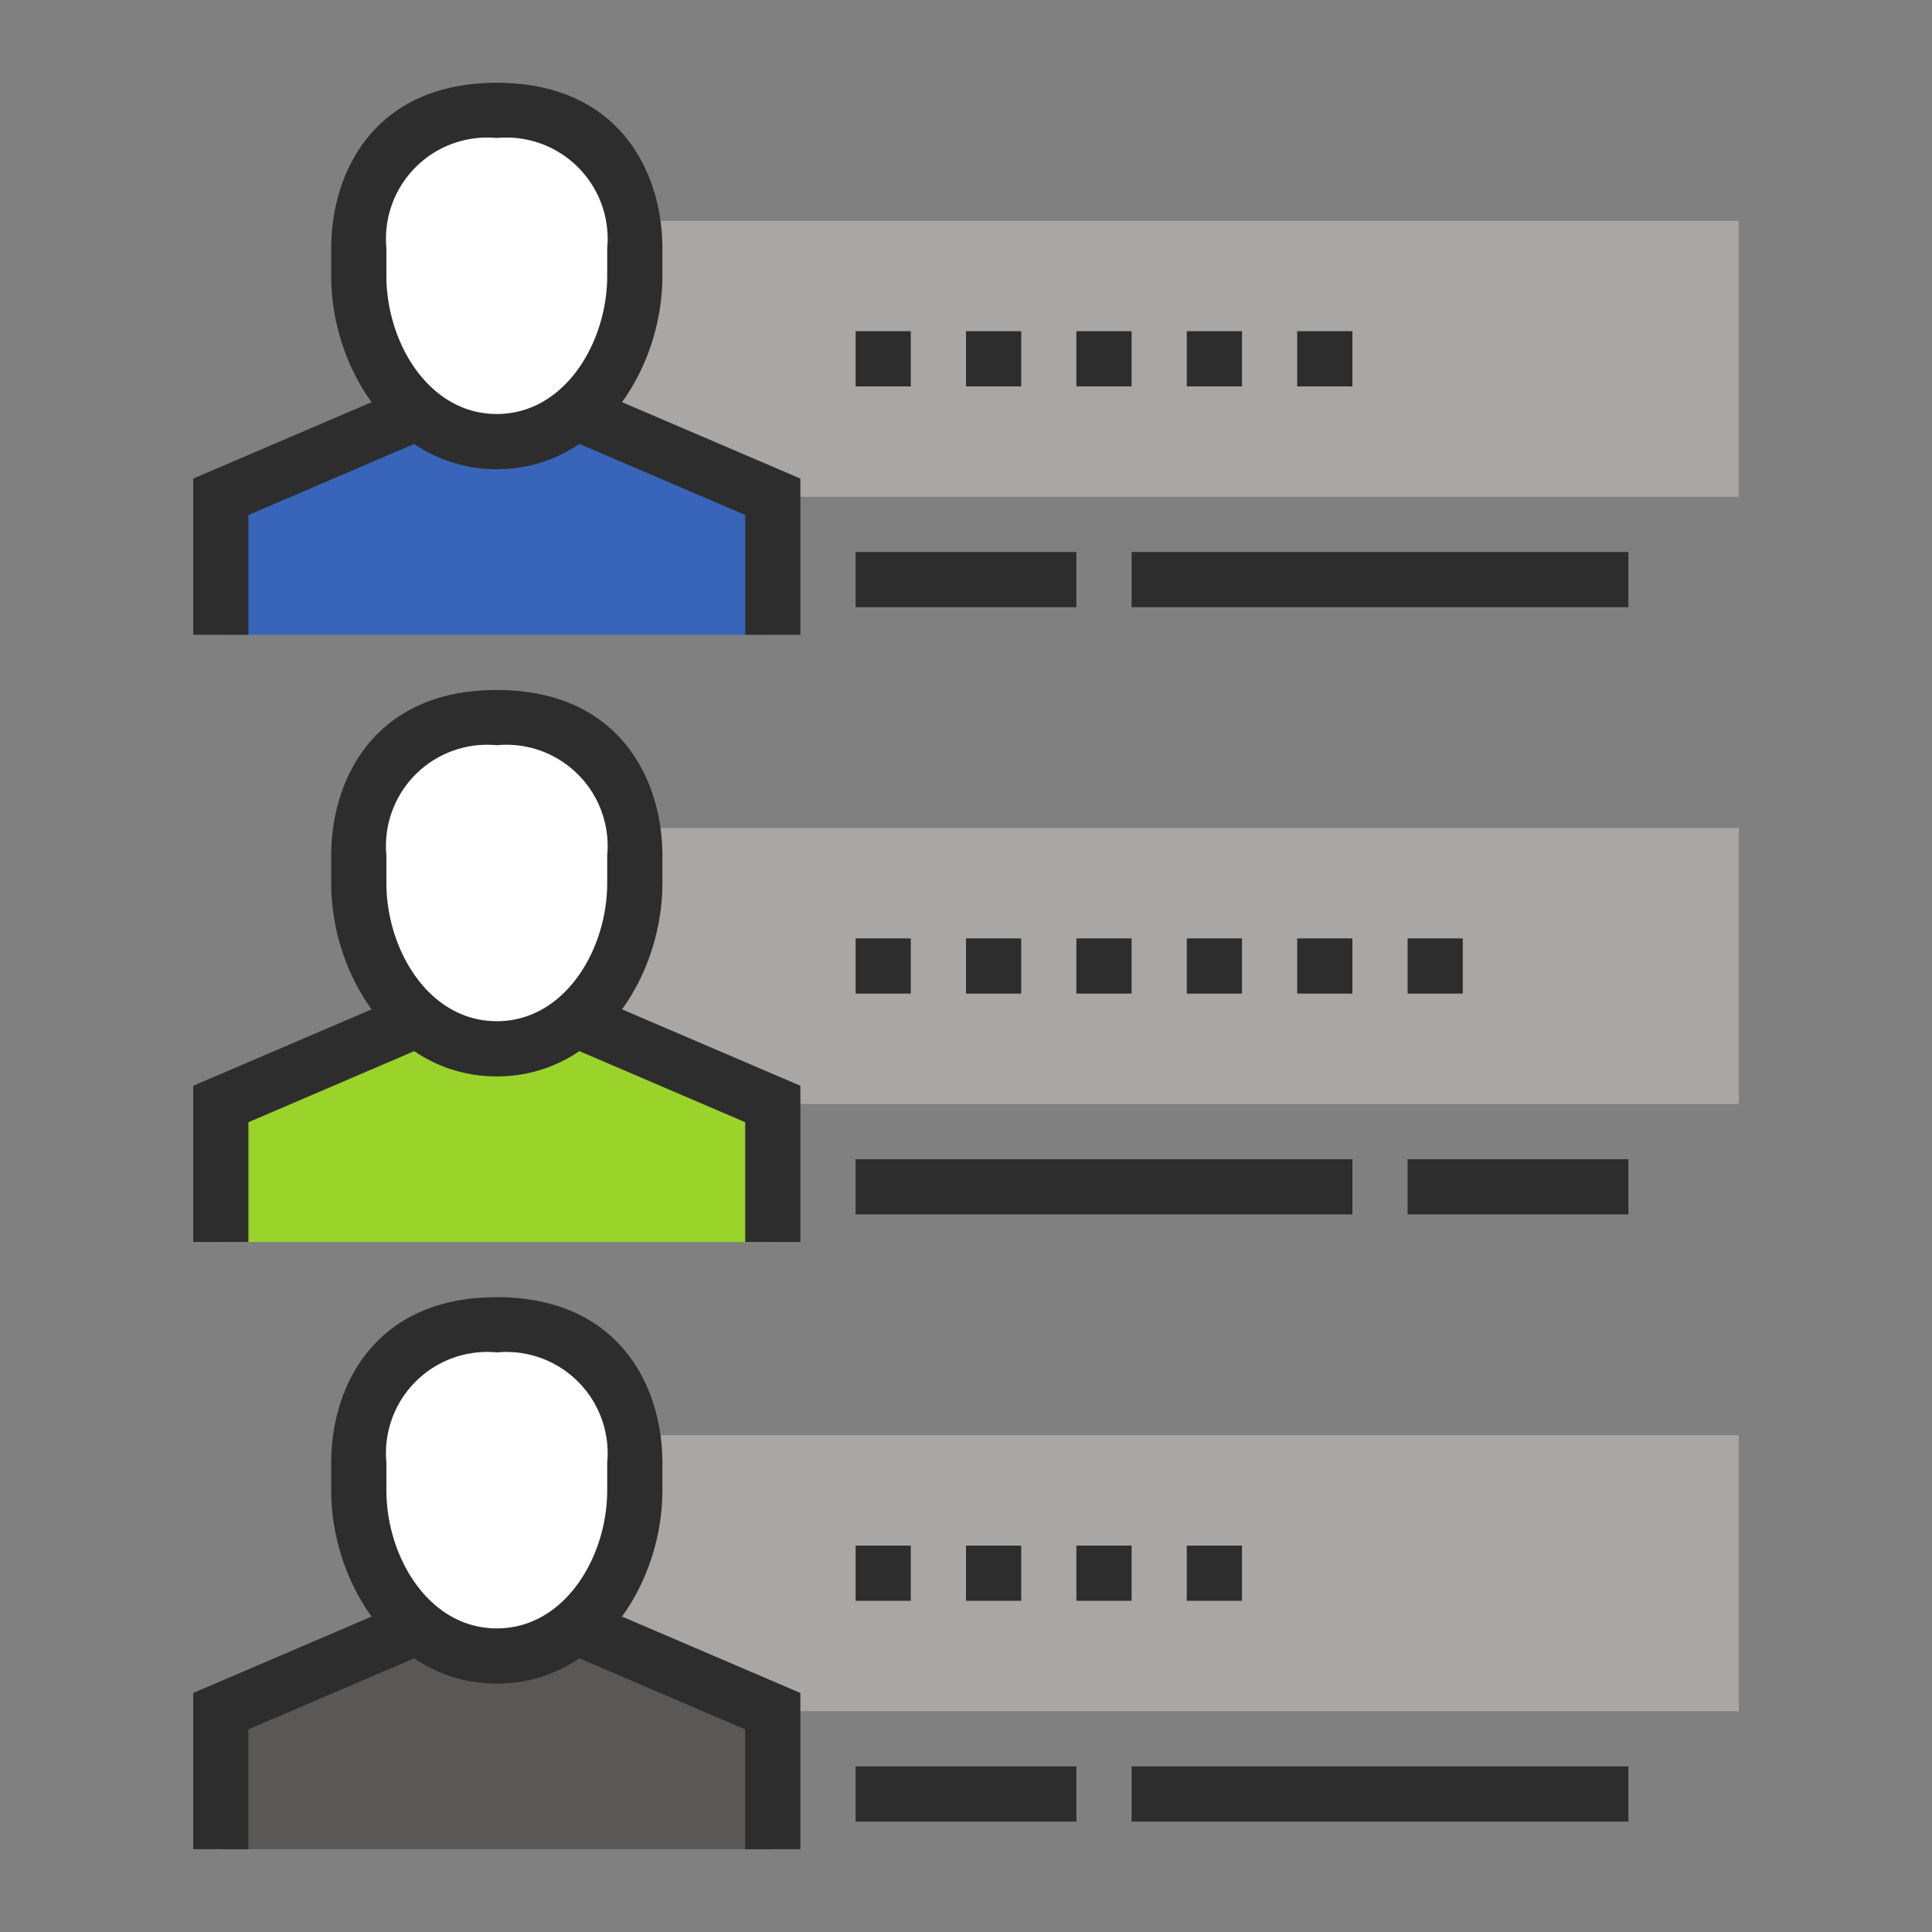
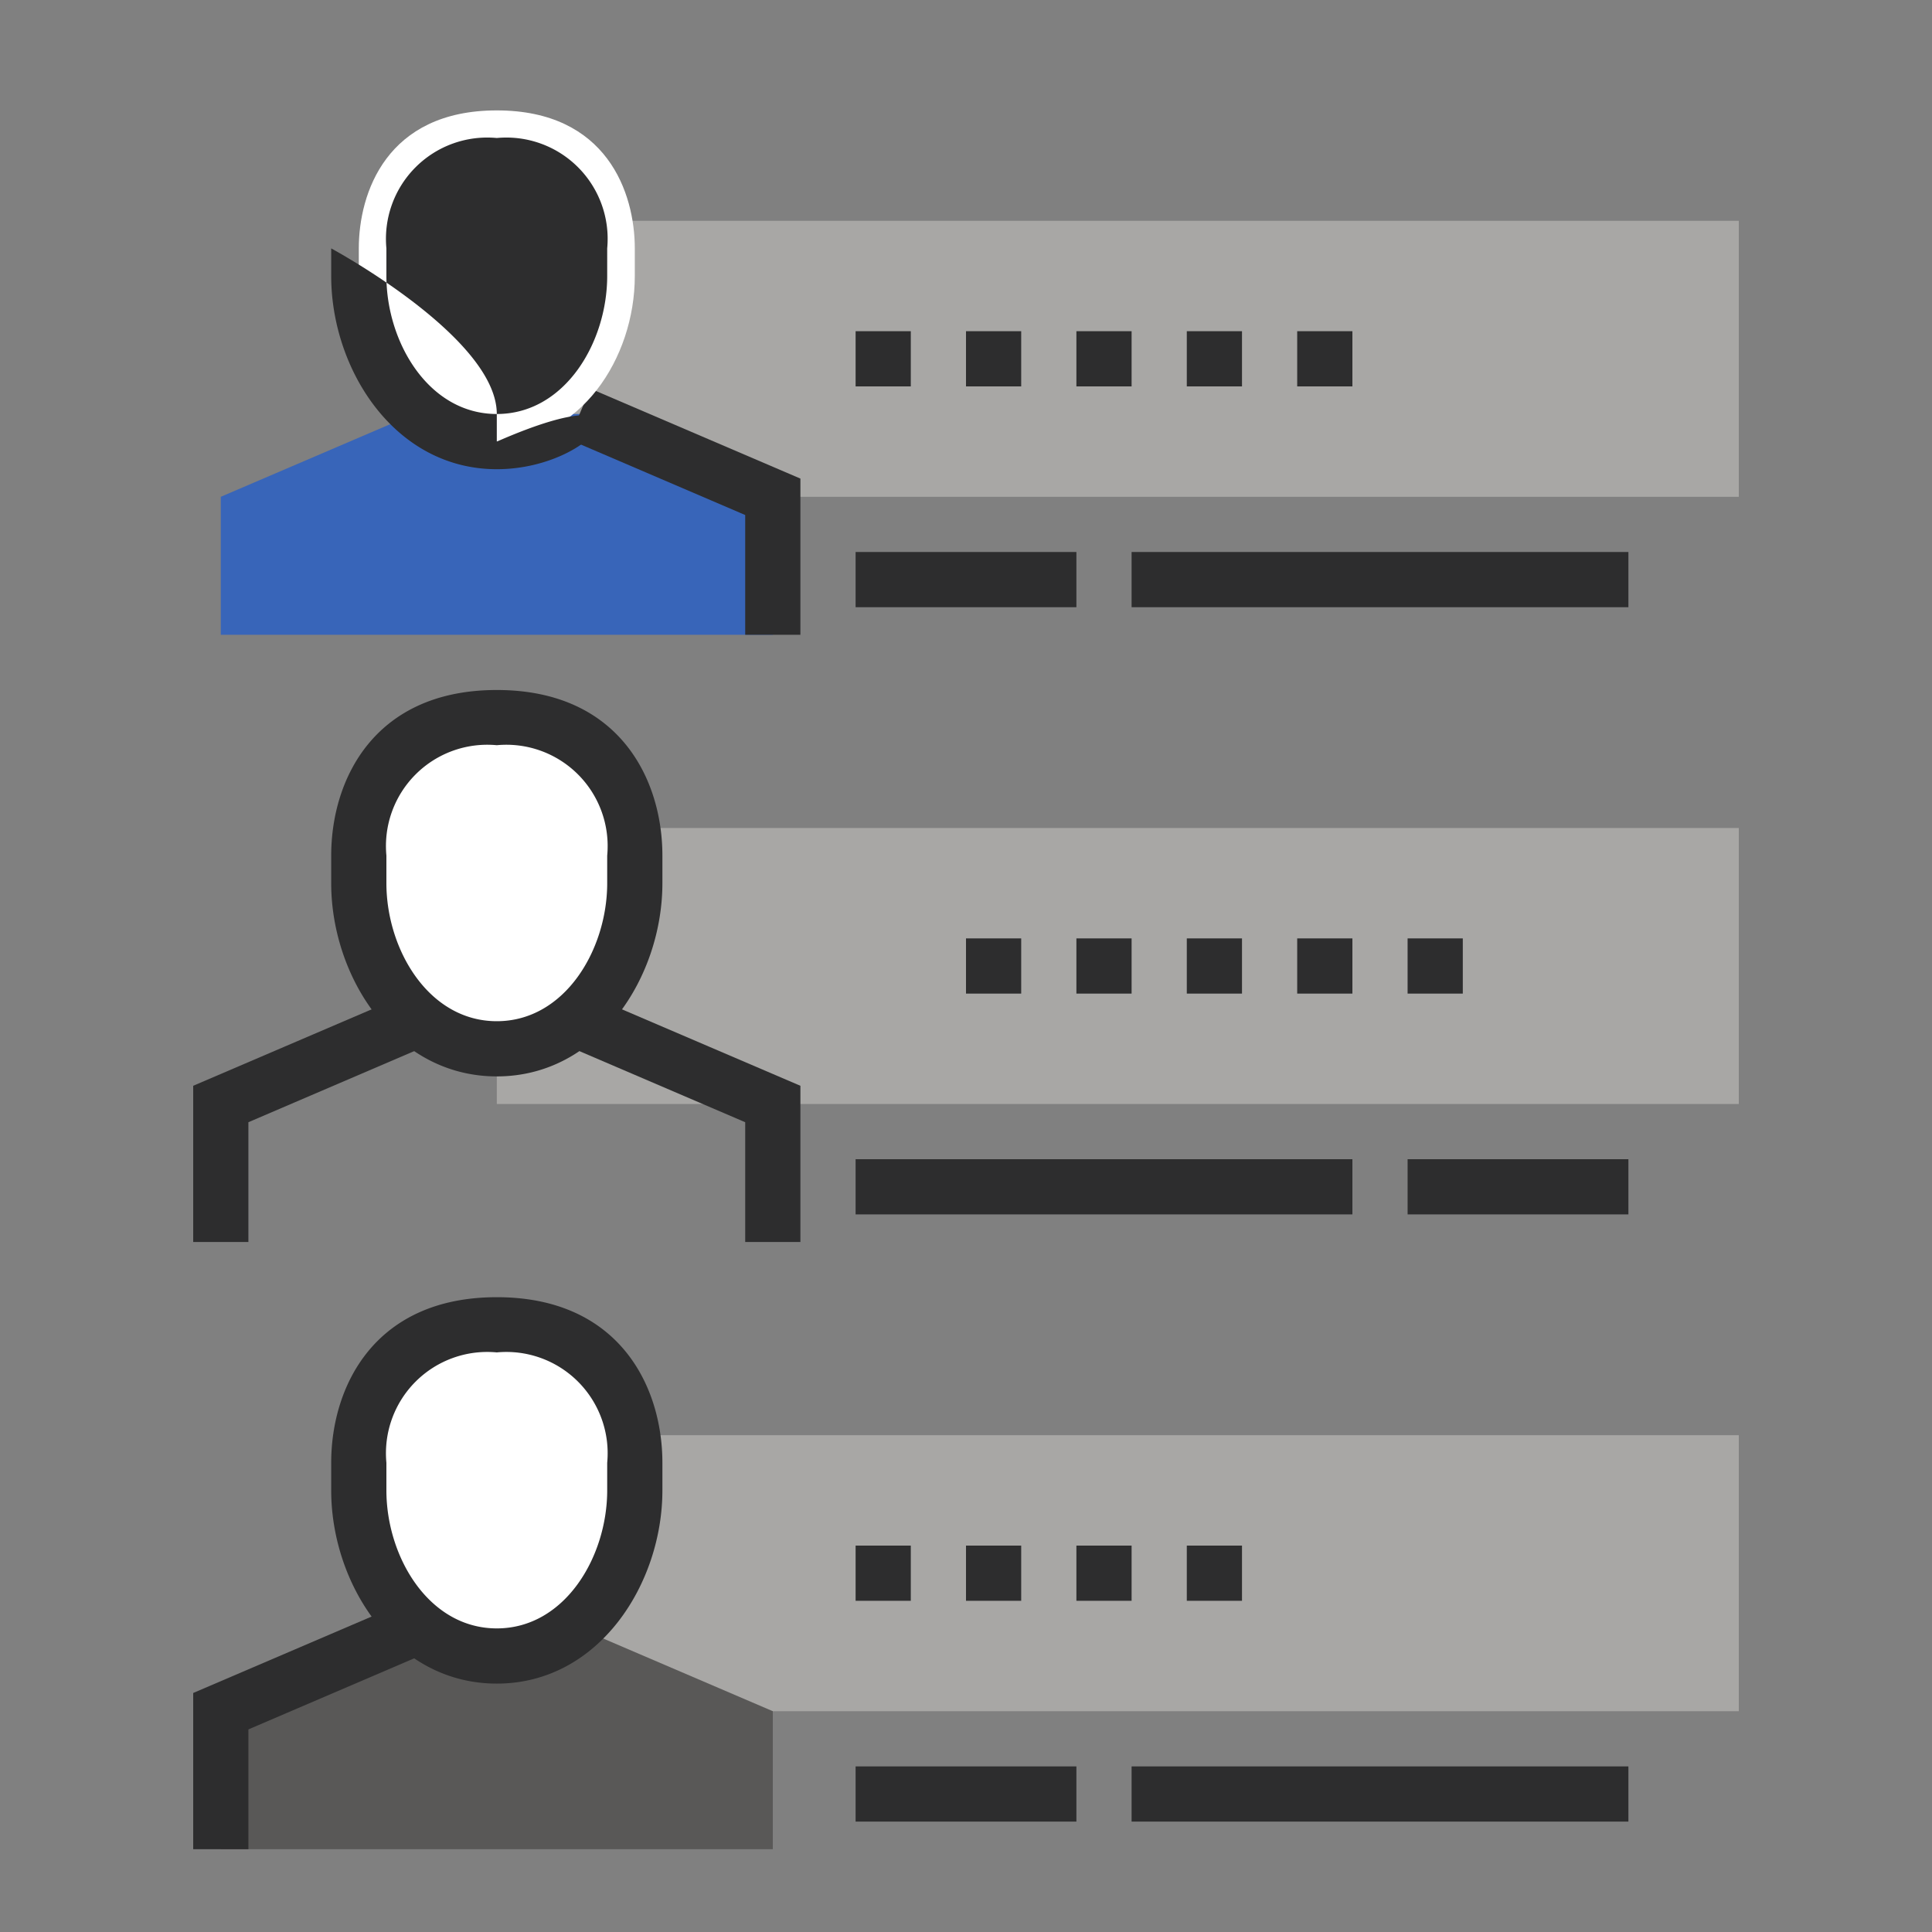
<svg xmlns="http://www.w3.org/2000/svg" id="Layer_1" data-name="Layer 1" viewBox="0 0 70 70">
  <rect x="0" y="0" width="70" height="70" fill="#808080" stroke="none" />
  <defs>
    <style>.cls-1{fill:#a8a7a5;}.cls-2{fill:#2d2d2e;}.cls-3{fill:#3865b9;}.cls-4{fill:#fff;}.cls-5{fill:#9ad32a;}.cls-6{fill:#595857;}</style>
  </defs>
  <rect class="cls-1" x="18" y="30" width="45" height="10" />
  <rect class="cls-2" x="31" y="42" width="18" height="2" />
  <rect class="cls-2" x="51" y="42" width="8" height="2" />
-   <rect class="cls-2" x="31" y="34" width="2" height="2" />
  <rect class="cls-2" x="35" y="34" width="2" height="2" />
  <rect class="cls-2" x="39" y="34" width="2" height="2" />
  <rect class="cls-2" x="43" y="34" width="2" height="2" />
  <rect class="cls-2" x="47" y="34" width="2" height="2" />
  <rect class="cls-2" x="51" y="34" width="2" height="2" />
  <rect class="cls-1" x="18" y="52" width="45" height="10" />
  <rect class="cls-2" x="31" y="64" width="8" height="2" />
  <rect class="cls-2" x="41" y="64" width="18" height="2" />
  <rect class="cls-2" x="31" y="56" width="2" height="2" />
  <rect class="cls-2" x="35" y="56" width="2" height="2" />
  <rect class="cls-2" x="39" y="56" width="2" height="2" />
  <rect class="cls-2" x="43" y="56" width="2" height="2" />
  <rect class="cls-1" x="18" y="8" width="45" height="10" />
  <polygon class="cls-3" points="15 15 8 18 8 23 28 23 28 18 21 15 15 15" />
  <polygon class="cls-2" points="29 23 27 23 27 18.66 20.61 15.92 21.39 14.08 29 17.34 29 23" />
-   <polygon class="cls-2" points="9 23 7 23 7 17.34 14.61 14.08 15.39 15.92 9 18.66 9 23" />
  <path class="cls-4" d="M23,9c0-2-1-5-5-5s-5,3-5,5v1c0,3,2,6,5,6s5-3,5-6Z" />
-   <path class="cls-2" d="M18,17c-3.71,0-6-3.63-6-7V9c0-2.77,1.57-6,6-6s6,3.23,6,6v1C24,13.37,21.71,17,18,17ZM18,5a3.67,3.67,0,0,0-4,4v1c0,2.4,1.53,5,4,5s4-2.6,4-5V9A3.67,3.67,0,0,0,18,5Z" />
-   <polygon class="cls-5" points="15 37 8 40 8 45 28 45 28 40 21 37 15 37" />
+   <path class="cls-2" d="M18,17c-3.71,0-6-3.63-6-7V9s6,3.23,6,6v1C24,13.37,21.71,17,18,17ZM18,5a3.67,3.67,0,0,0-4,4v1c0,2.4,1.53,5,4,5s4-2.6,4-5V9A3.67,3.67,0,0,0,18,5Z" />
  <polygon class="cls-2" points="29 45 27 45 27 40.66 20.61 37.92 21.39 36.08 29 39.34 29 45" />
  <polygon class="cls-2" points="9 45 7 45 7 39.34 14.61 36.08 15.39 37.92 9 40.66 9 45" />
  <path class="cls-4" d="M23,31c0-2-1-5-5-5s-5,3-5,5v1c0,3,2,6,5,6s5-3,5-6Z" />
  <path class="cls-2" d="M18,39c-3.71,0-6-3.63-6-7V31c0-2.77,1.57-6,6-6s6,3.23,6,6v1C24,35.37,21.71,39,18,39Zm0-12a3.67,3.67,0,0,0-4,4v1c0,2.4,1.53,5,4,5s4-2.6,4-5V31A3.67,3.67,0,0,0,18,27Z" />
  <polygon class="cls-6" points="15 59 8 62 8 67 28 67 28 62 21 59 15 59" />
-   <polygon class="cls-2" points="29 67 27 67 27 62.66 20.61 59.92 21.39 58.08 29 61.34 29 67" />
  <polygon class="cls-2" points="9 67 7 67 7 61.34 14.61 58.08 15.39 59.92 9 62.66 9 67" />
  <path class="cls-4" d="M23,53c0-2-1-5-5-5s-5,3-5,5v1c0,3,2,6,5,6s5-3,5-6Z" />
  <path class="cls-2" d="M18,61c-3.71,0-6-3.63-6-7V53c0-2.77,1.57-6,6-6s6,3.23,6,6v1C24,57.37,21.71,61,18,61Zm0-12a3.67,3.67,0,0,0-4,4v1c0,2.4,1.53,5,4,5s4-2.6,4-5V53A3.67,3.67,0,0,0,18,49Z" />
  <rect class="cls-2" x="31" y="20" width="8" height="2" />
  <rect class="cls-2" x="41" y="20" width="18" height="2" />
  <rect class="cls-2" x="31" y="12" width="2" height="2" />
  <rect class="cls-2" x="35" y="12" width="2" height="2" />
  <rect class="cls-2" x="39" y="12" width="2" height="2" />
  <rect class="cls-2" x="43" y="12" width="2" height="2" />
  <rect class="cls-2" x="47" y="12" width="2" height="2" />
</svg>